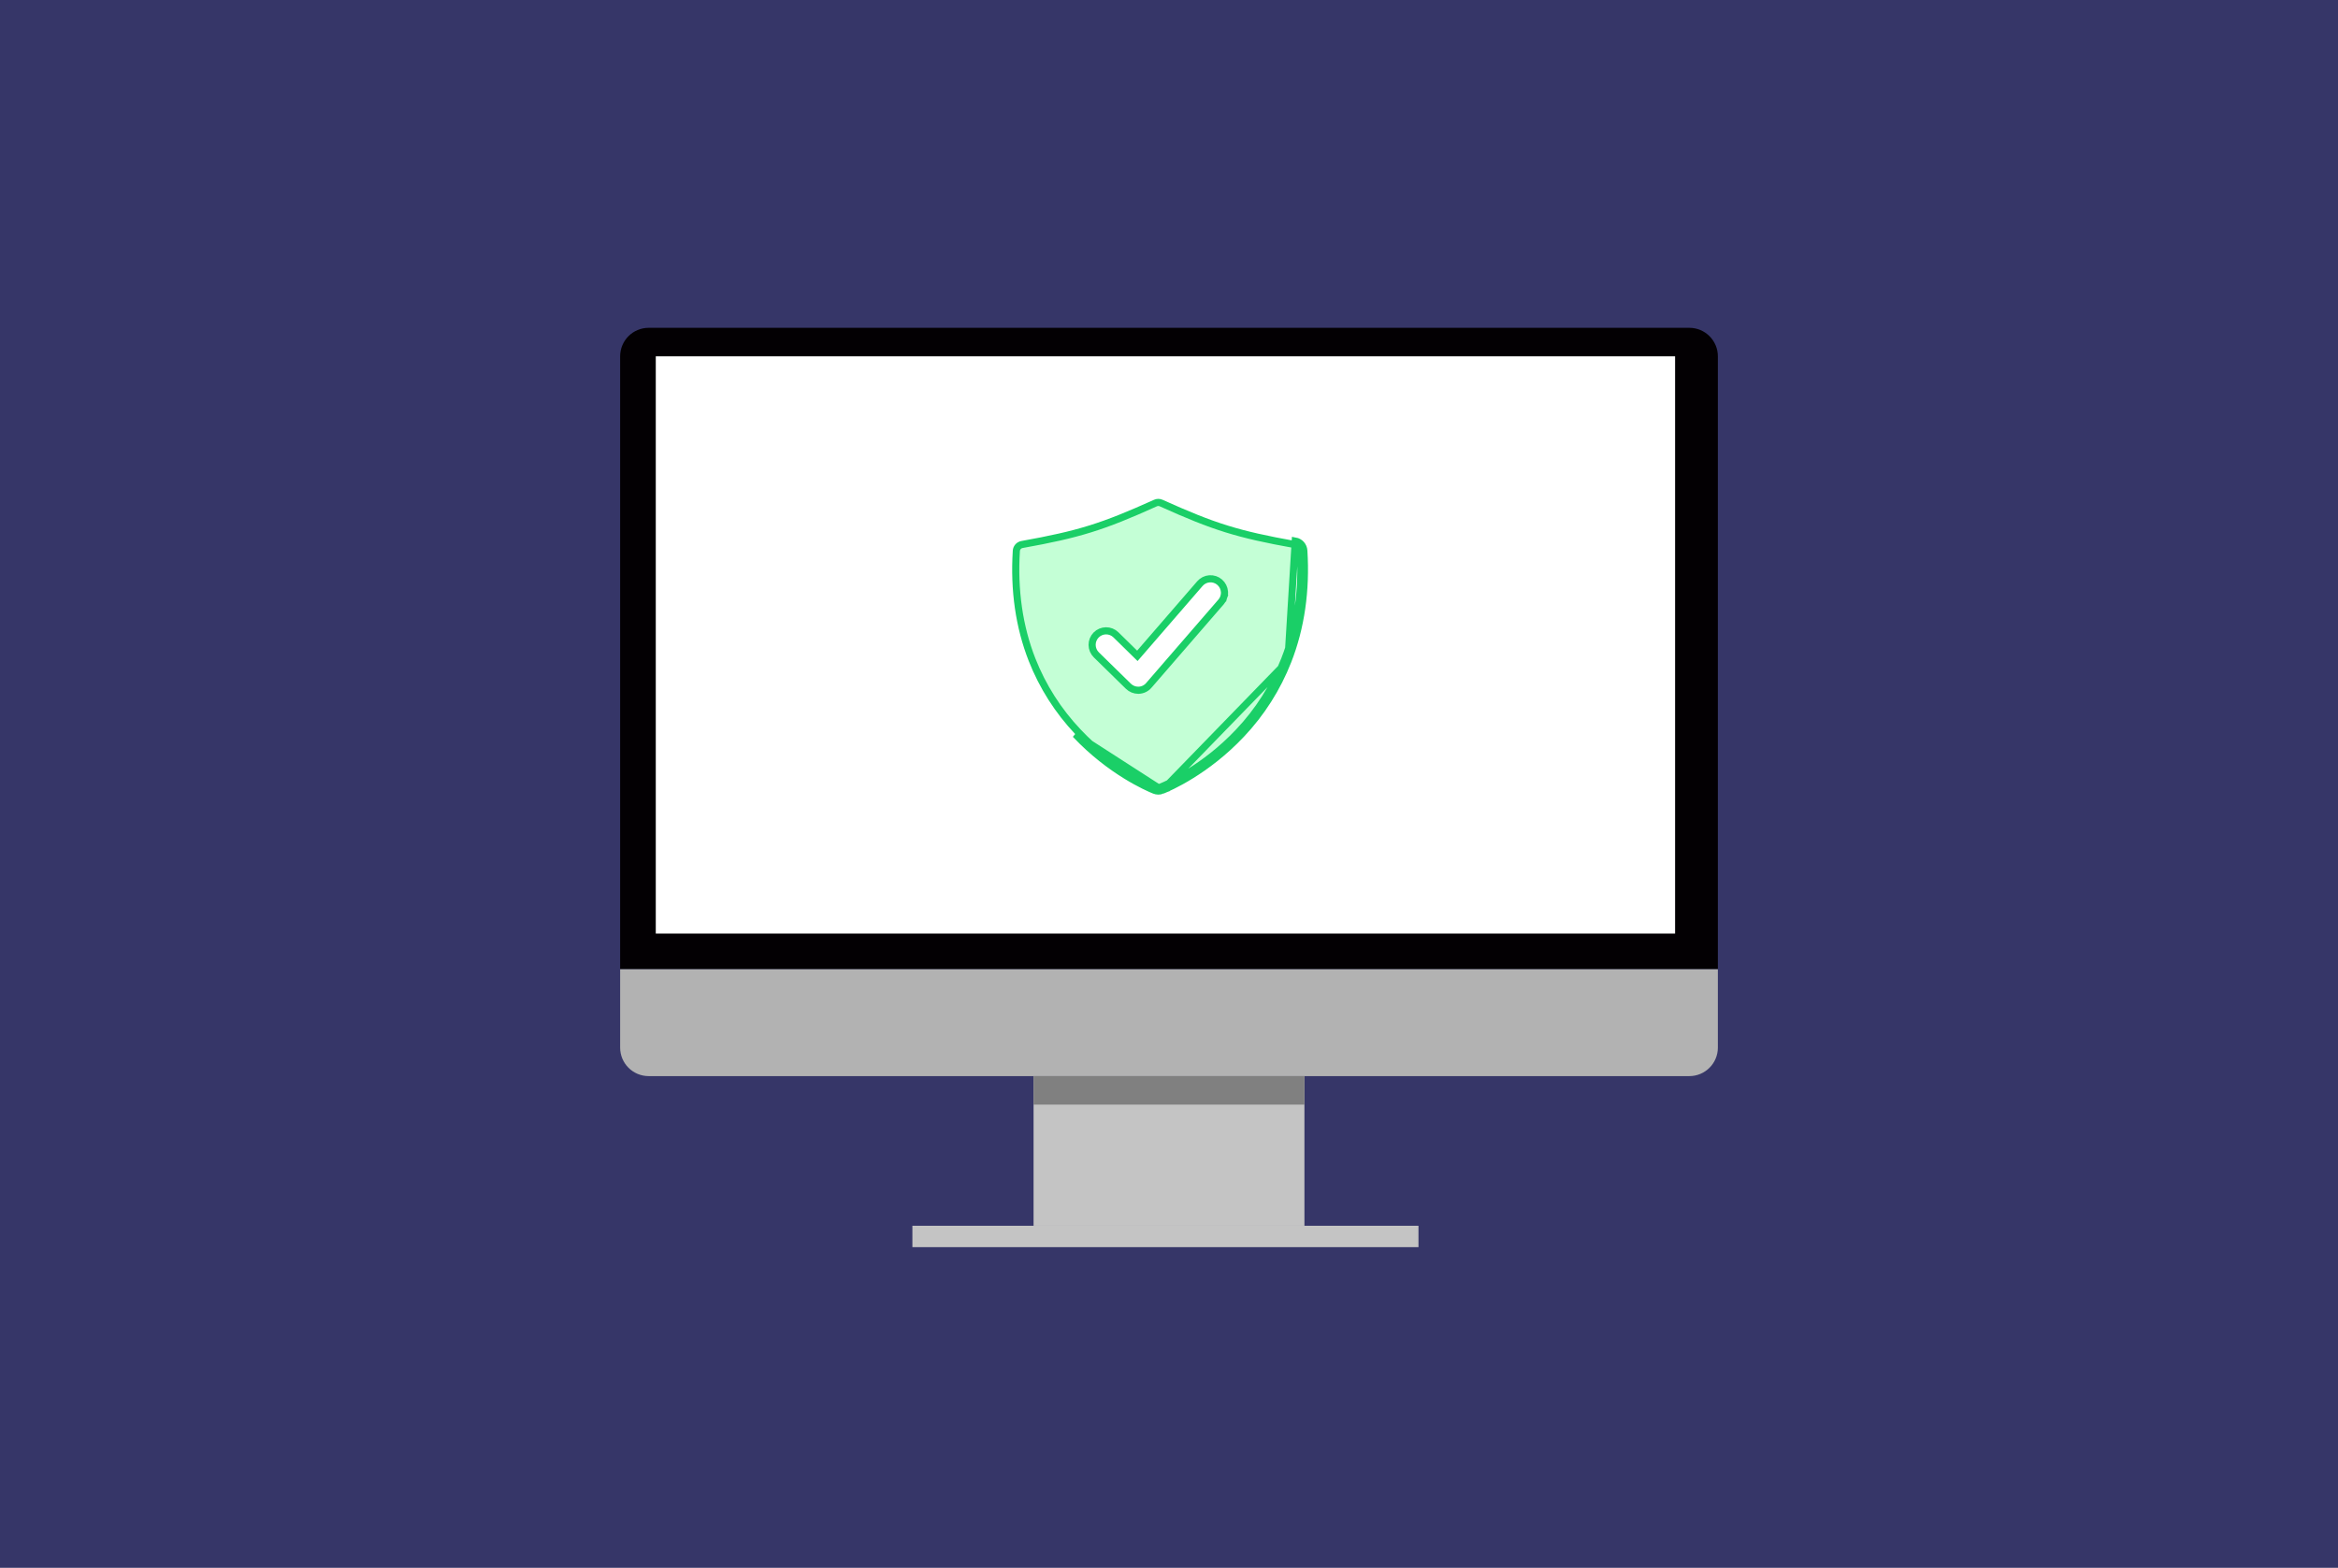
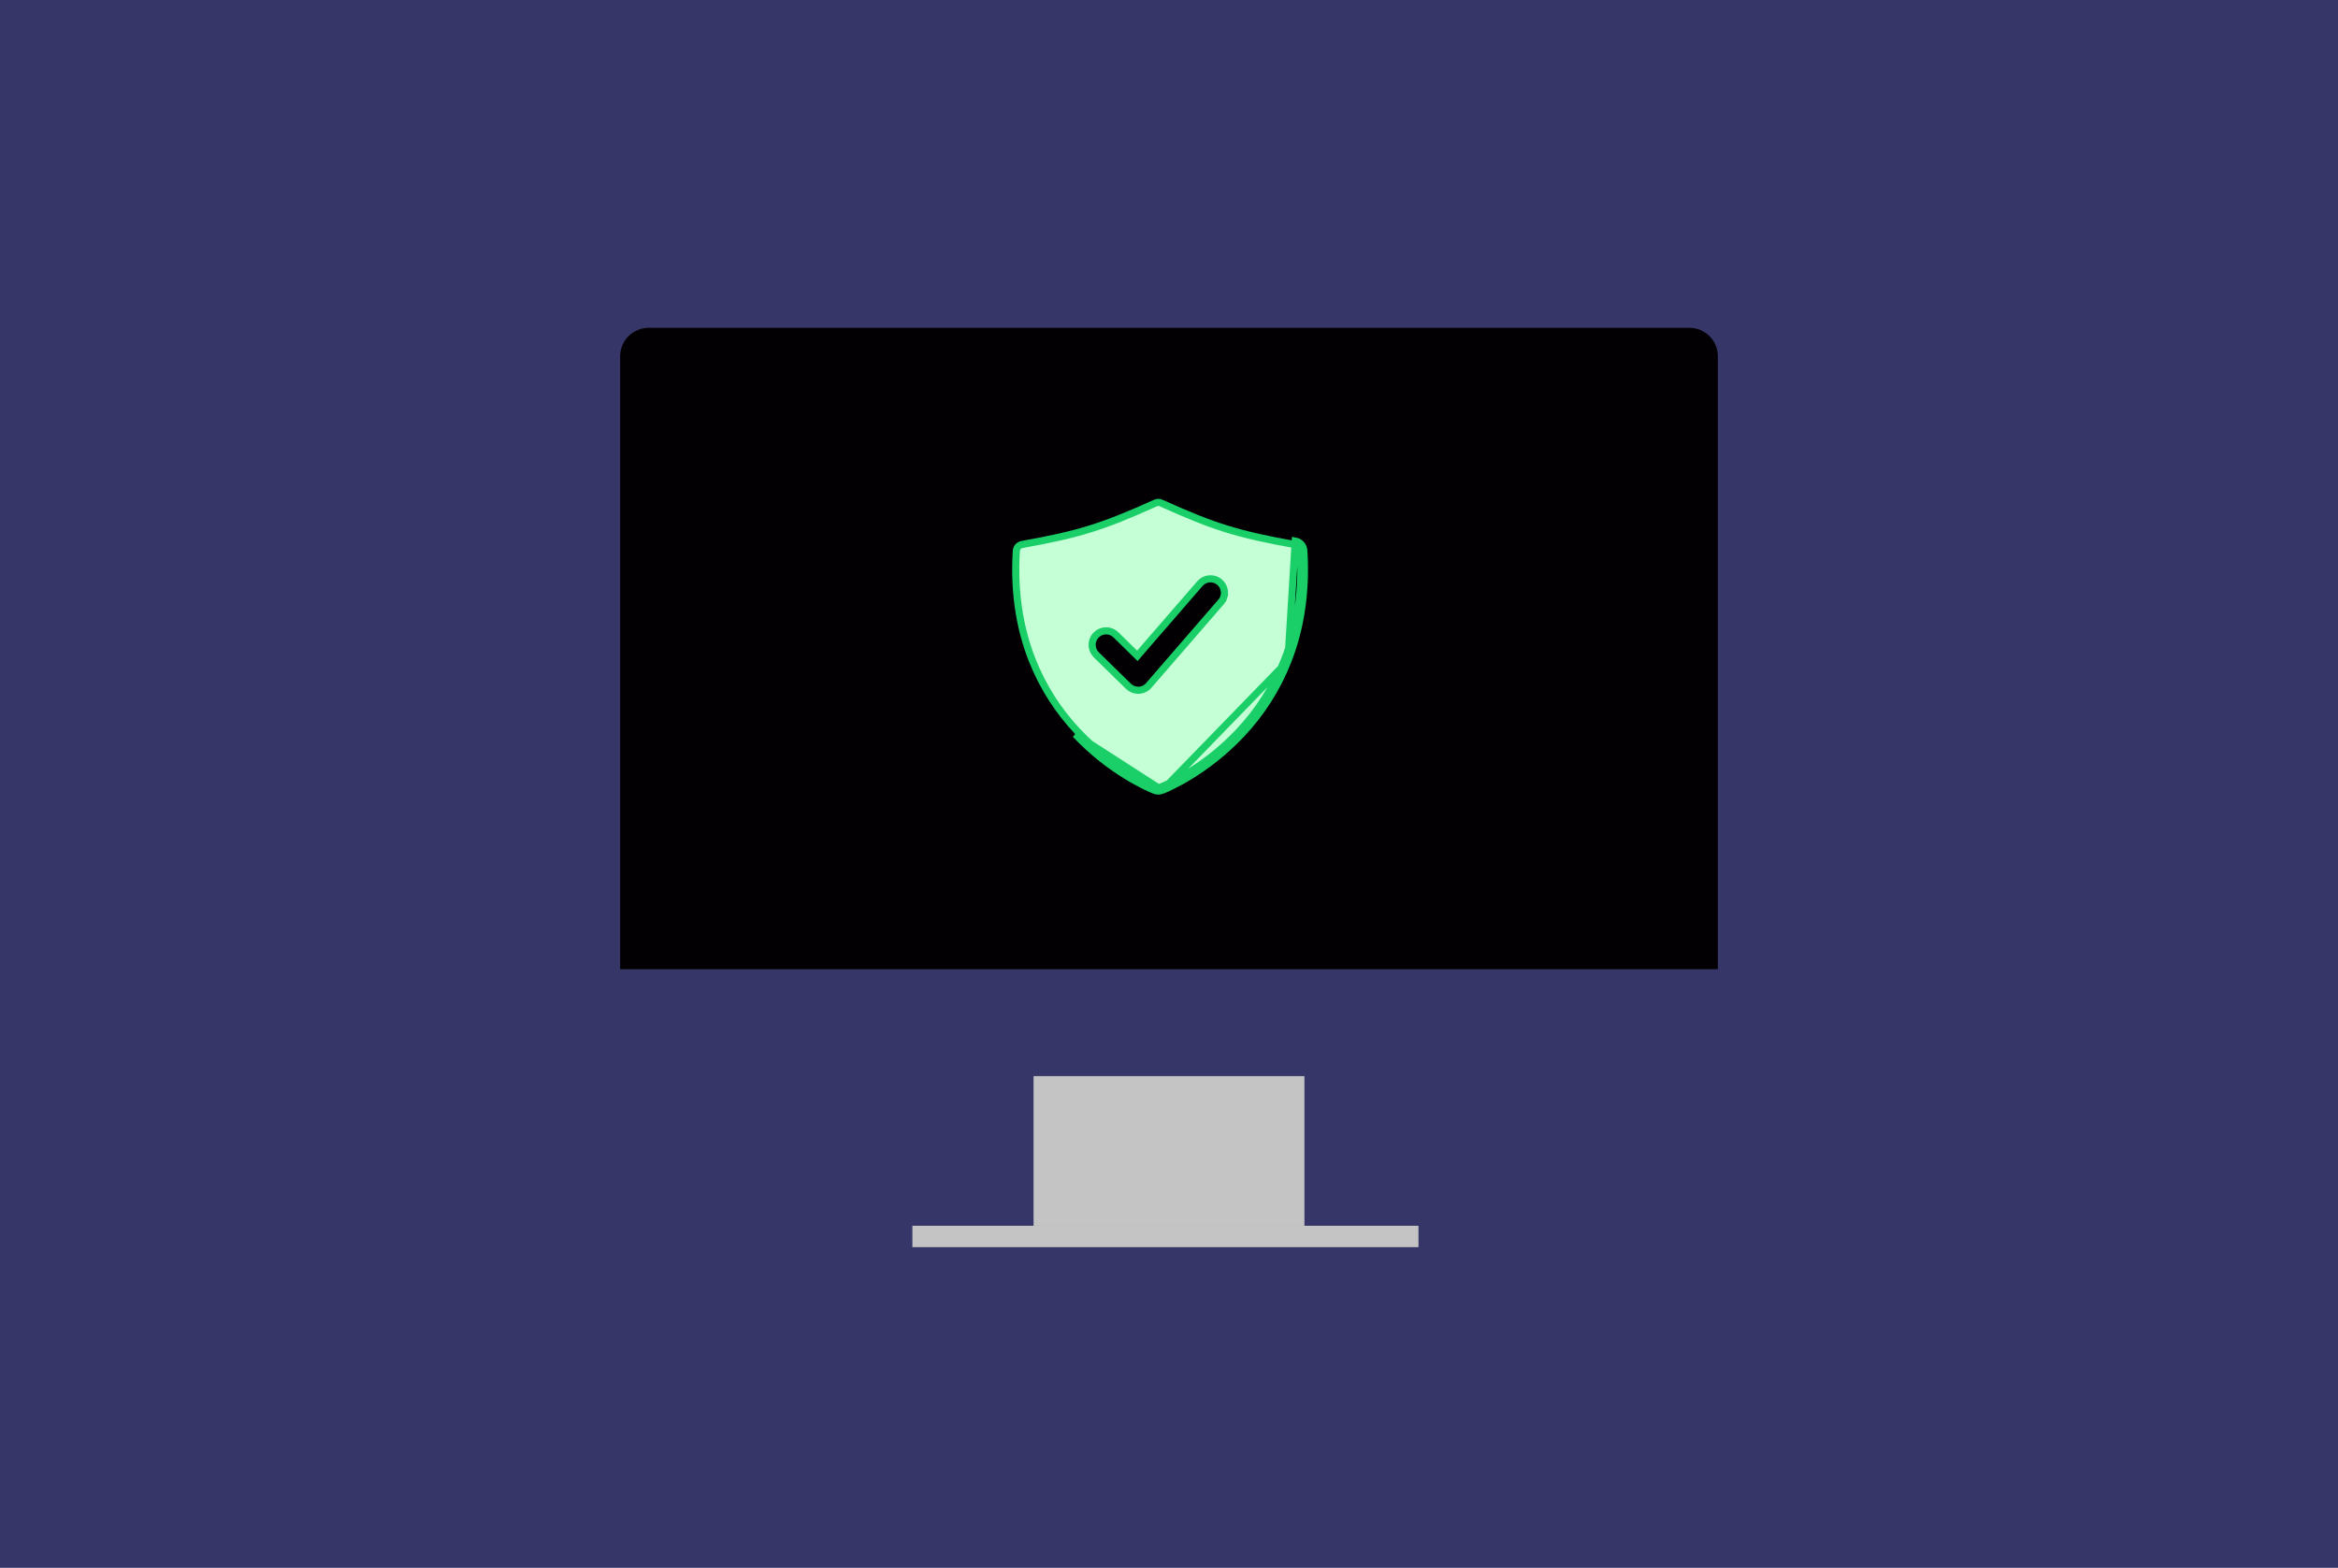
<svg xmlns="http://www.w3.org/2000/svg" width="328" height="220" viewBox="0 0 328 220" fill="none">
-   <rect width="328" height="220" fill="white" />
  <rect width="328" height="220" fill="#363668" />
  <path d="M87 50C87 47.791 88.791 46 91 46H237C239.209 46 241 47.791 241 50V136H87V50Z" fill="#030003" />
-   <path d="M87 136H241V147C241 149.209 239.209 151 237 151H91C88.791 151 87 149.209 87 147V136Z" fill="#B2B2B2" />
-   <rect x="92" y="50" width="143" height="81" fill="white" />
  <rect x="145" y="151" width="38" height="21" fill="#C4C4C4" />
  <rect x="128" y="172" width="71" height="3" fill="#C4C4C4" />
-   <rect x="145" y="151" width="38" height="4" fill="#808080" />
  <path d="M182.417 77.294C182.765 82.822 182.021 87.959 180.214 92.568C178.737 96.329 176.551 99.77 173.773 102.704L173.772 102.705C168.946 107.824 163.823 110.045 162.869 110.429L162.868 110.43C162.636 110.523 162.377 110.523 162.145 110.43L162.144 110.429C161.19 110.045 156.066 107.824 151.241 102.704L151.24 102.703C148.458 99.771 146.266 96.33 144.786 92.568C142.979 87.959 142.235 82.822 142.583 77.294C142.597 77.079 142.683 76.874 142.826 76.713C142.97 76.552 143.164 76.444 143.376 76.406L143.376 76.406C151.334 74.978 154.678 73.939 162.103 70.586L162.103 70.586C162.228 70.529 162.363 70.5 162.5 70.5C162.637 70.5 162.772 70.529 162.897 70.586L162.897 70.586C170.322 73.939 173.666 74.978 181.624 76.406L181.624 76.406C181.836 76.444 182.03 76.552 182.174 76.713C182.317 76.874 182.403 77.079 182.417 77.294ZM182.417 77.294L182.916 77.263M182.417 77.294L182.916 77.263M182.916 77.263C183.268 82.855 182.517 88.066 180.68 92.751M182.916 77.263C182.895 76.936 182.765 76.625 182.547 76.38C182.329 76.136 182.035 75.972 181.712 75.914L180.68 92.751M180.68 92.751C179.179 96.571 176.958 100.067 174.136 103.047C169.242 108.239 164.047 110.494 163.056 110.893M180.68 92.751L163.056 110.893M163.056 110.893C162.703 111.036 162.31 111.036 161.957 110.893C160.966 110.494 155.77 108.239 150.877 103.047L163.056 110.893ZM159.56 92.027L156.553 89.078L156.553 89.078C156.181 88.713 155.679 88.512 155.158 88.517C154.637 88.522 154.14 88.734 153.775 89.106C153.41 89.479 153.209 89.98 153.214 90.501C153.216 90.759 153.27 91.014 153.371 91.252C153.472 91.489 153.619 91.704 153.803 91.885L153.803 91.885L158.306 96.296L158.306 96.296C158.673 96.655 159.167 96.857 159.681 96.857C159.681 96.857 159.681 96.857 159.681 96.857H159.742H159.753L159.764 96.856C160.031 96.844 160.293 96.778 160.534 96.662C160.775 96.545 160.989 96.38 161.164 96.178C161.164 96.177 161.164 96.177 161.164 96.177L171.155 84.636H171.158L171.307 84.464C171.476 84.269 171.605 84.042 171.686 83.797L171.211 83.64L171.686 83.797C171.767 83.553 171.8 83.294 171.781 83.037C171.762 82.78 171.693 82.528 171.578 82.298C171.462 82.067 171.302 81.862 171.107 81.693C170.912 81.524 170.686 81.395 170.441 81.314C170.196 81.233 169.937 81.201 169.68 81.219C169.423 81.238 169.172 81.307 168.941 81.422C168.711 81.538 168.505 81.698 168.336 81.893C168.336 81.893 168.336 81.893 168.336 81.893L159.56 92.027Z" fill="#C4FFD6" stroke="#1ACF67" />
</svg>